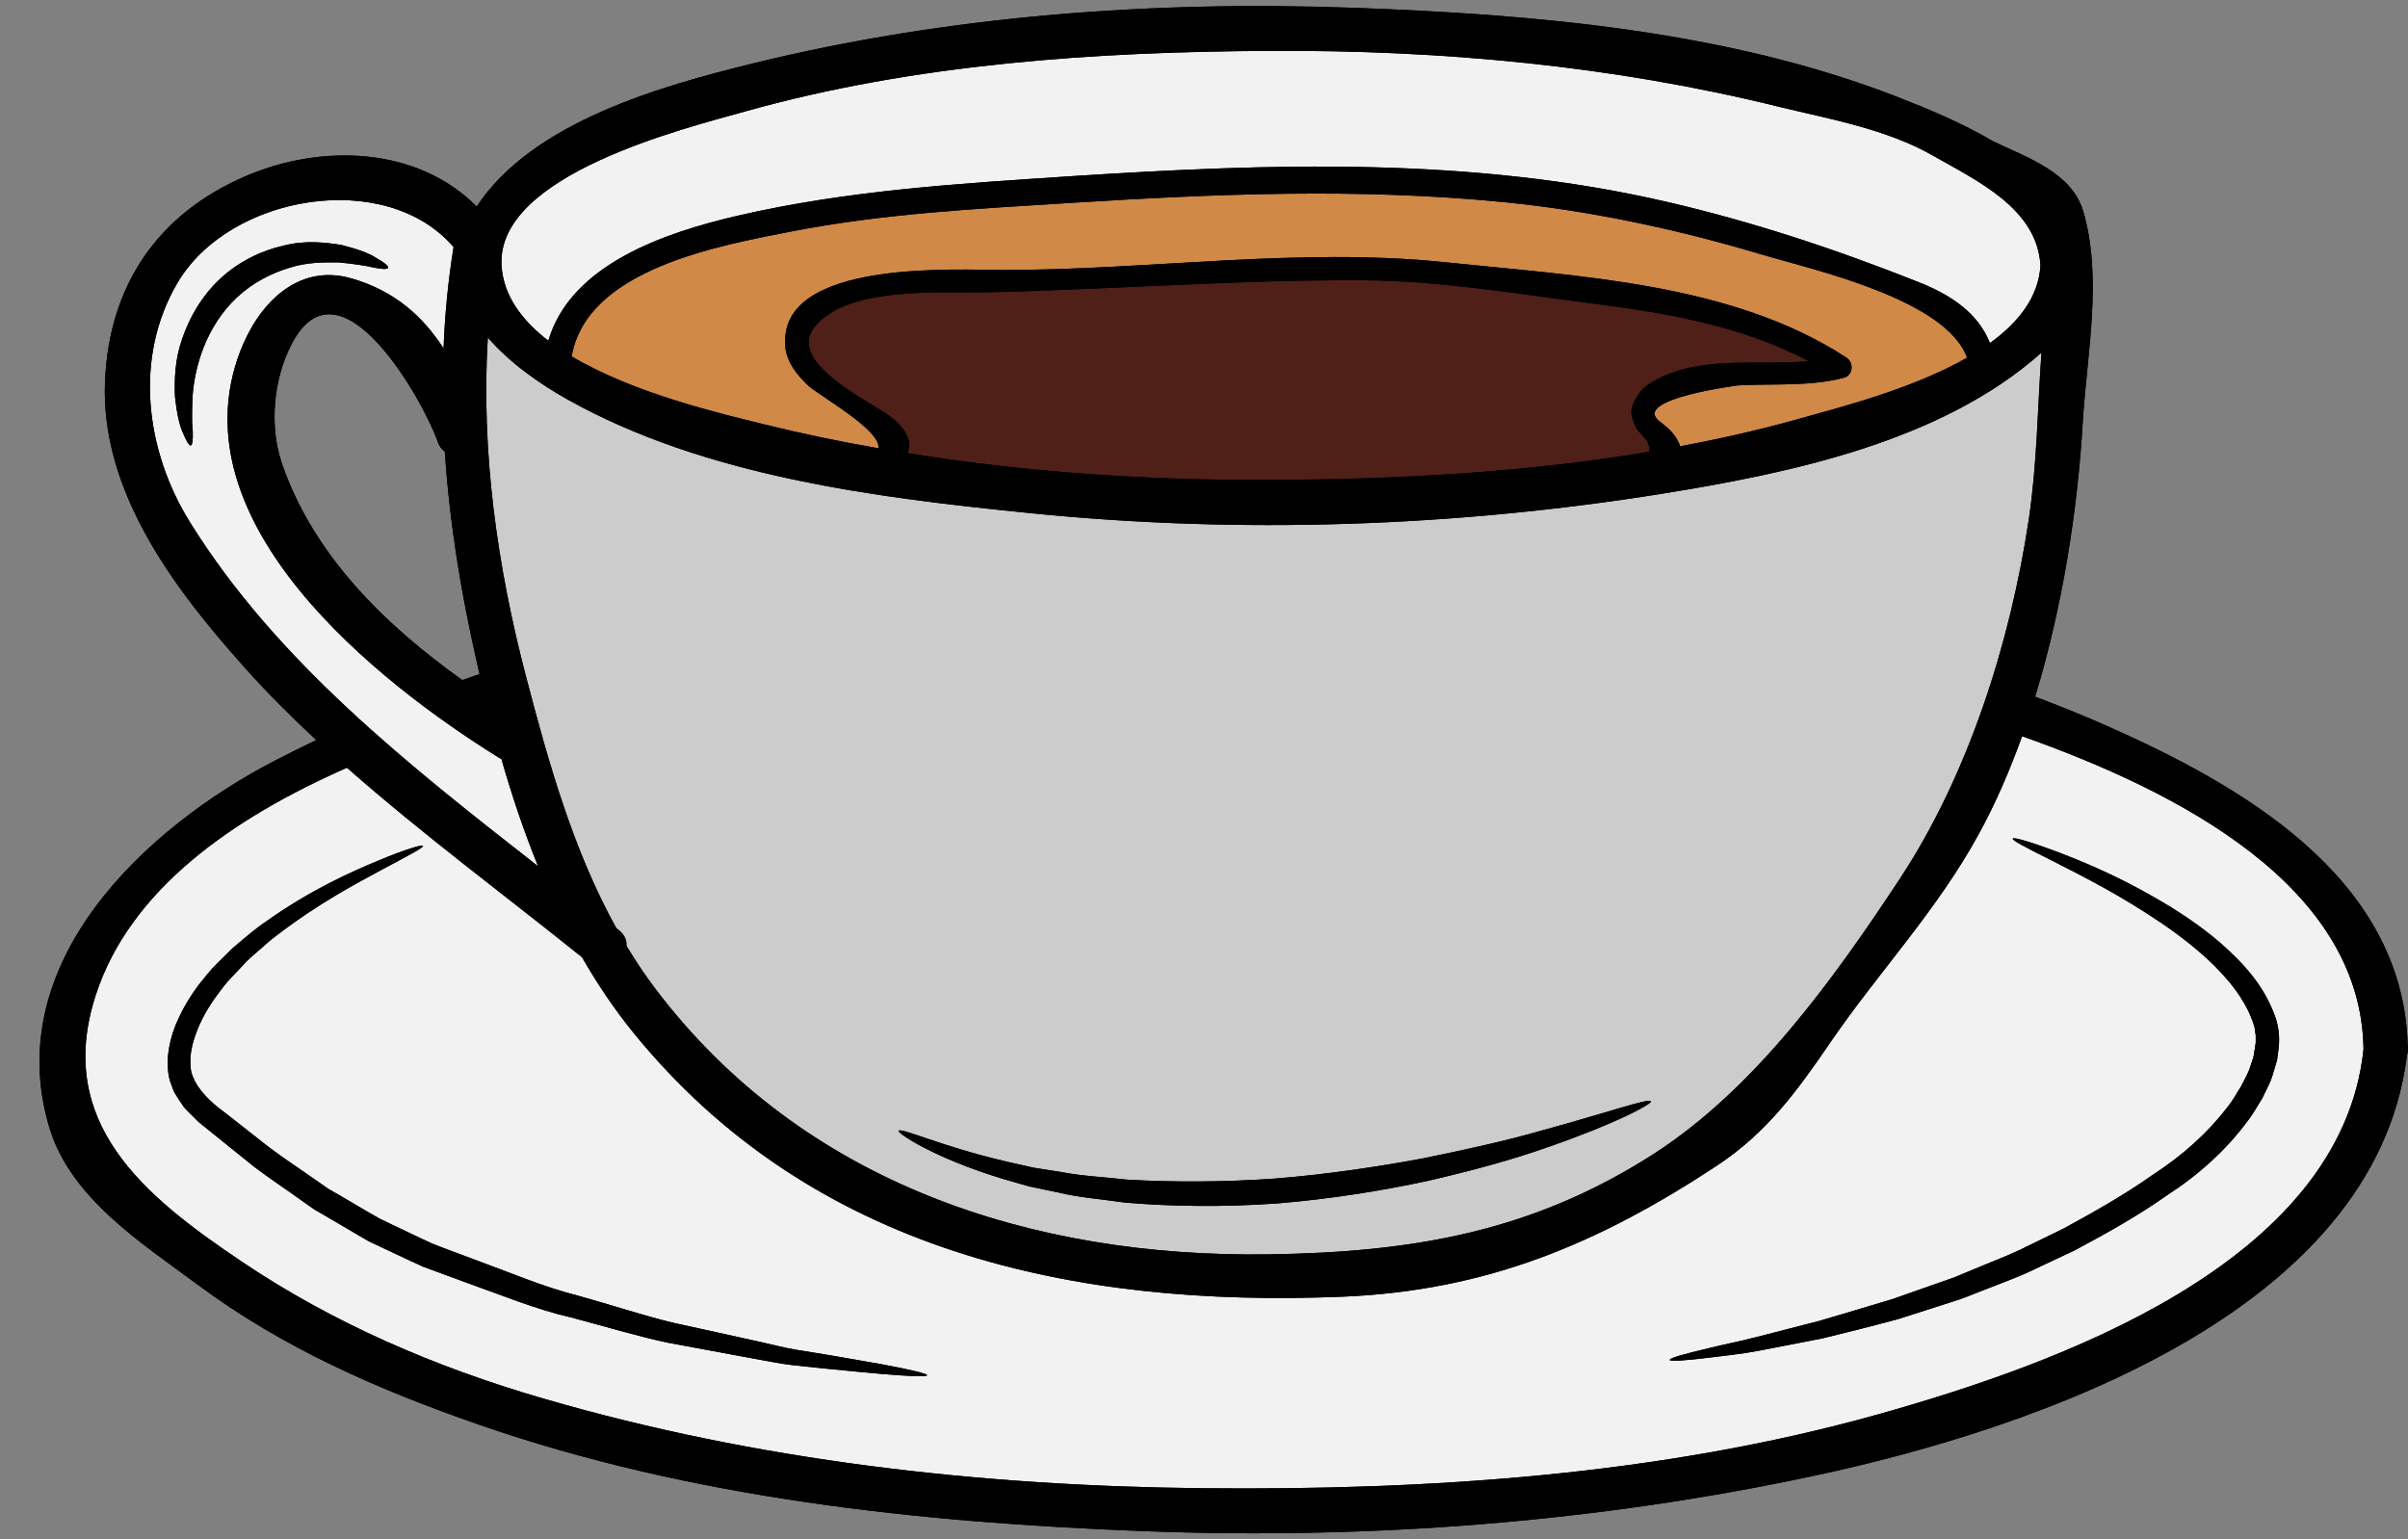
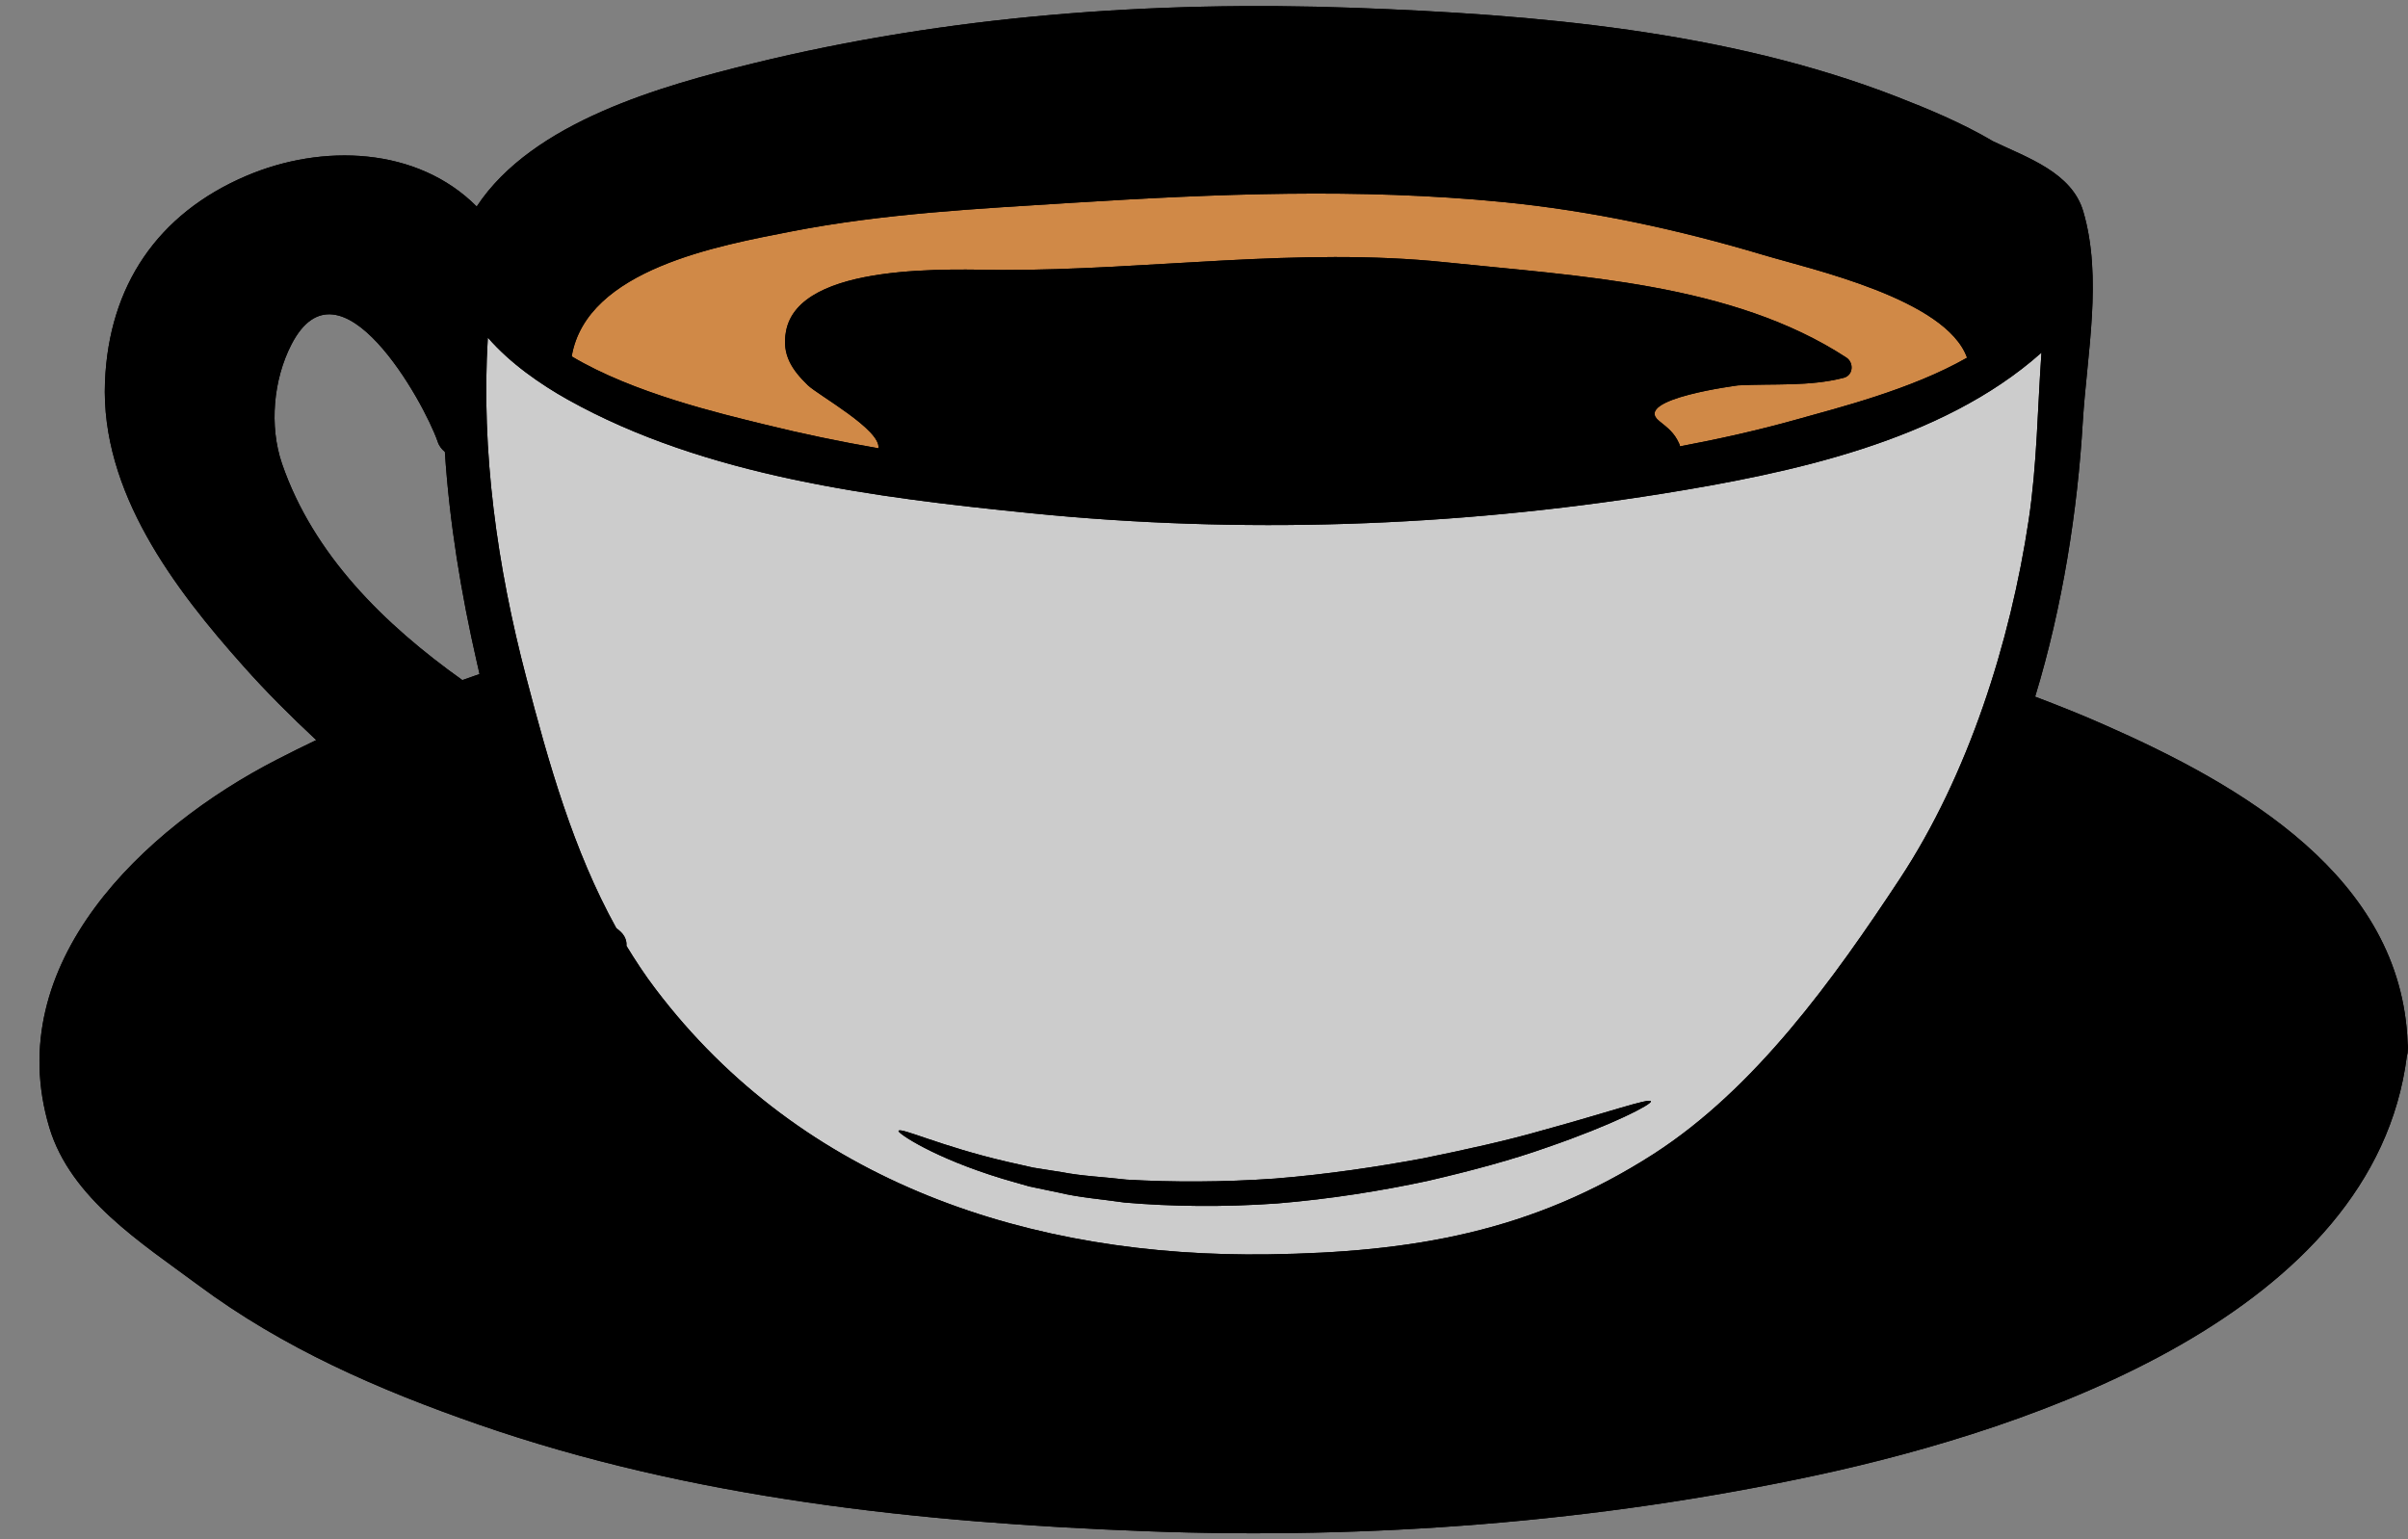
<svg xmlns="http://www.w3.org/2000/svg" height="78.0" preserveAspectRatio="xMidYMid meet" version="1.0" viewBox="2.0 25.0 122.0 78.0" width="122.0" zoomAndPan="magnify">
  <rect x="2.0" y="25.0" width="122.0" height="78.0" fill="#808080" stroke="none" />
  <g>
    <g id="change1_1">
      <path d="M 26.168 58.594 C 26.211 58.781 26.258 58.969 26.293 59.156 C 26 59.254 25.719 59.355 25.426 59.461 C 21.473 56.645 17.875 53.113 16.285 48.488 C 15.633 46.574 15.852 44.227 16.766 42.453 C 19.219 37.699 23.48 45.375 24.172 47.371 C 24.246 47.602 24.383 47.766 24.539 47.895 C 24.773 51.477 25.355 55.039 26.168 58.594 Z M 4.5 82.133 C 5.578 85.723 9.199 88.004 12.035 90.109 C 16.352 93.32 21.195 95.426 26.242 97.18 C 37.043 100.934 48.656 102.156 60.023 102.586 C 71.387 103.02 82.918 102.141 94.043 99.75 C 104.996 97.391 122.285 91.57 123.941 78.52 C 123.973 78.414 123.992 78.301 123.992 78.176 C 124.008 78.055 123.992 77.949 123.98 77.852 C 123.68 69.426 115.531 64.77 108.617 61.727 C 107.465 61.215 106.285 60.75 105.109 60.301 C 106.504 55.734 107.262 50.82 107.523 46.379 C 107.734 42.918 108.535 39.078 107.547 35.711 C 106.969 33.746 104.734 32.996 102.988 32.164 C 101.383 31.215 99.621 30.492 98.105 29.902 C 89.492 26.551 79.738 25.727 70.578 25.395 C 60.418 25.027 50.035 25.785 40.141 28.215 C 35.543 29.348 28.984 31.16 26.152 35.465 C 23.137 32.434 18.316 32.27 14.473 33.914 C 9.98 35.832 7.516 39.488 7.32 44.34 C 7.094 49.91 10.828 54.828 14.328 58.75 C 15.492 60.062 16.734 61.297 18.023 62.5 C 17.352 62.82 16.684 63.152 16.016 63.496 C 9.277 66.961 2.012 73.828 4.5 82.133" fill="inherit" />
    </g>
    <g id="change2_1">
-       <path d="M 93.633 43.297 C 90.887 43.555 87.902 42.93 85.504 44.484 C 85.086 44.762 84.523 45.555 84.68 46.094 C 84.828 46.645 84.883 46.711 85.273 47.129 C 85.551 47.438 85.609 47.684 85.535 47.895 C 79.223 48.953 72.754 49.289 66.395 49.32 C 60.246 49.348 54.07 48.945 47.98 47.961 C 48.215 47.391 47.953 46.723 47.039 46.059 C 46.039 45.324 41.828 43.352 43.273 41.566 C 44.922 39.512 49.496 39.855 51.828 39.812 C 58.199 39.684 64.59 39.168 70.961 39.199 C 74.812 39.215 78.621 39.852 82.438 40.344 C 86.301 40.84 90.184 41.469 93.633 43.297" fill="#4f2017" />
-     </g>
+       </g>
    <g id="change3_1">
      <path d="M 101.66 43.125 C 98.828 44.746 95.078 45.676 93.031 46.254 C 91.082 46.801 89.109 47.242 87.117 47.617 C 87.102 47.559 87.094 47.504 87.062 47.453 C 86.824 46.934 86.516 46.695 86.066 46.336 C 84.637 45.203 90.145 44.52 90.055 44.527 C 91.848 44.43 93.66 44.594 95.406 44.145 C 95.902 44.02 95.934 43.375 95.543 43.117 C 89.746 39.332 81.93 38.996 75.227 38.289 C 67.781 37.512 60.227 38.695 52.758 38.68 C 50.434 38.672 42.457 38.23 41.82 41.805 C 41.609 42.969 42.113 43.727 42.93 44.52 C 43.441 45.016 46.656 46.785 46.504 47.715 C 44.57 47.379 42.645 46.98 40.738 46.508 C 38.484 45.953 34.09 44.926 30.965 43.059 C 31.715 38.621 38.484 37.438 42.082 36.73 C 46.762 35.816 51.543 35.578 56.297 35.277 C 63.621 34.82 70.832 34.52 78.156 35.238 C 82.641 35.68 87.043 36.633 91.352 37.922 C 93.766 38.645 100.59 40.145 101.66 43.125" fill="#d08947" />
    </g>
    <g id="change4_1">
-       <path d="M 21.66 38.574 C 21.699 38.492 21.512 38.328 21.113 38.102 C 20.73 37.84 20.109 37.617 19.305 37.414 C 18.496 37.285 17.469 37.16 16.375 37.445 C 15.289 37.684 14.117 38.23 13.16 39.121 C 12.199 40.016 11.578 41.133 11.227 42.18 C 10.852 43.238 10.836 44.25 10.863 45.074 C 10.949 45.906 11.09 46.566 11.277 46.957 C 11.449 47.371 11.586 47.586 11.668 47.57 C 11.75 47.551 11.781 47.293 11.766 46.852 C 11.711 46.402 11.727 45.797 11.758 45.066 C 11.863 43.605 12.418 41.551 14.023 40.051 C 14.824 39.309 15.762 38.84 16.66 38.57 C 17.566 38.277 18.445 38.289 19.18 38.297 C 19.914 38.371 20.527 38.457 20.941 38.559 C 21.367 38.645 21.621 38.652 21.66 38.574 Z M 27.402 63.449 C 27.93 65.293 28.543 67.125 29.262 68.895 C 22.719 63.781 16.016 58.523 11.629 51.469 C 9.359 47.82 8.773 43.109 10.992 39.332 C 13.625 34.855 21.547 33.516 24.98 37.52 C 24.703 39.234 24.539 40.945 24.473 42.652 C 23.414 41.02 21.992 39.738 19.816 39.109 C 17.035 38.305 15.062 40.473 14.172 42.797 C 10.852 51.449 21.105 59.566 27.312 63.414 C 27.344 63.43 27.375 63.434 27.402 63.449" fill="#f2f2f2" />
-     </g>
+       </g>
    <g id="change4_2">
-       <path d="M 105.379 38.449 C 105.289 40.043 104.27 41.336 102.82 42.383 C 102.223 40.891 100.91 39.977 99.254 39.316 C 95.078 37.652 90.797 36.23 86.41 35.219 C 76.508 32.93 66.355 33.277 56.297 33.926 C 50.613 34.301 44.938 34.641 39.375 35.93 C 35.754 36.77 30.918 38.371 29.781 42.266 C 28.43 41.223 27.5 39.969 27.41 38.449 C 27.148 33.844 36.691 31.508 39.758 30.645 C 48.363 28.23 57.488 27.621 66.395 27.578 C 75 27.531 83.684 28.328 92.051 30.391 C 94.645 31.027 97.559 31.52 99.965 32.902 C 102.148 34.152 105.215 35.562 105.379 38.449" fill="#f2f2f2" />
-     </g>
+       </g>
    <g id="change5_1">
      <path d="M 80.363 83.145 C 83.742 81.984 85.699 80.949 85.641 80.805 C 85.566 80.625 83.496 81.359 80.098 82.289 C 78.406 82.777 76.359 83.234 74.078 83.699 C 71.793 84.121 69.266 84.504 66.605 84.719 C 63.938 84.906 61.387 84.906 59.078 84.773 C 57.93 84.637 56.828 84.594 55.824 84.398 C 55.316 84.316 54.82 84.238 54.348 84.164 C 53.883 84.059 53.441 83.961 53.012 83.863 C 49.633 83.078 47.605 82.094 47.523 82.305 C 47.48 82.418 49.301 83.668 52.789 84.727 C 53.215 84.855 53.672 84.98 54.145 85.117 C 54.625 85.223 55.129 85.32 55.645 85.43 C 56.672 85.68 57.805 85.762 58.98 85.934 C 61.348 86.137 63.965 86.172 66.703 85.98 C 69.43 85.754 72.004 85.336 74.32 84.84 C 76.621 84.309 78.676 83.746 80.363 83.145 Z M 105.418 42.879 C 105.426 42.879 105.426 42.879 105.43 42.871 C 105.23 45.699 105.207 48.523 104.785 51.336 C 103.852 57.559 101.715 64.281 98.258 69.523 C 94.891 74.629 90.926 80.152 85.797 83.461 C 79.613 87.441 73.523 88.453 66.273 88.559 C 54.258 88.73 42.676 84.961 35.215 75.117 C 34.676 74.41 34.195 73.676 33.738 72.926 C 33.762 72.656 33.648 72.371 33.363 72.141 C 33.312 72.102 33.266 72.066 33.223 72.027 C 31.039 68.082 29.793 63.652 28.656 59.305 C 27.188 53.703 26.367 47.887 26.715 42.105 C 27.844 43.41 29.398 44.484 30.762 45.246 C 37.734 49.148 46.414 50.219 54.227 51.004 C 64.836 52.07 75.652 51.703 86.172 50.023 C 92.664 48.98 100.348 47.391 105.418 42.879" fill="#ccc" />
    </g>
    <g id="change4_3">
-       <path d="M 46.609 94.613 C 48.117 94.742 48.957 94.773 48.973 94.684 C 48.973 94.602 48.156 94.406 46.676 94.129 C 45.93 94 45.016 93.844 43.957 93.656 C 43.426 93.566 42.863 93.477 42.254 93.379 C 41.656 93.273 41.039 93.109 40.379 92.965 C 39.07 92.68 37.637 92.359 36.094 92.023 C 34.555 91.652 32.953 91.113 31.242 90.641 C 29.52 90.207 27.801 89.465 25.992 88.805 C 25.543 88.633 25.086 88.469 24.629 88.297 L 23.934 88.031 L 23.281 87.727 C 22.824 87.508 22.363 87.289 21.906 87.074 L 21.219 86.742 L 20.566 86.367 C 20.133 86.113 19.703 85.859 19.277 85.609 L 18.633 85.238 L 18.016 84.809 C 17.207 84.238 16.391 83.707 15.625 83.129 C 14.859 82.531 14.117 81.945 13.391 81.375 C 12.613 80.82 12.027 80.191 11.785 79.59 C 11.637 79.262 11.637 78.945 11.652 78.504 C 11.691 78.184 11.766 77.793 11.906 77.434 C 12.16 76.707 12.551 76.023 13.004 75.414 C 13.227 75.117 13.461 74.793 13.699 74.555 C 13.961 74.277 14.223 74.008 14.473 73.734 C 14.734 73.473 14.996 73.266 15.25 73.039 C 15.508 72.805 15.754 72.59 16.023 72.395 C 18.129 70.773 20.062 69.762 21.391 69.043 C 22.719 68.332 23.469 67.949 23.43 67.859 C 23.395 67.789 22.582 68.016 21.18 68.602 C 19.777 69.184 17.746 70.086 15.492 71.684 C 14.922 72.066 14.352 72.566 13.773 73.055 C 13.512 73.316 13.242 73.578 12.973 73.848 C 12.664 74.148 12.434 74.457 12.16 74.785 C 11.652 75.438 11.195 76.188 10.855 77.051 C 10.691 77.477 10.574 77.934 10.512 78.473 C 10.484 78.895 10.477 79.492 10.691 79.988 C 10.738 80.117 10.781 80.242 10.844 80.371 L 11.066 80.723 L 11.309 81.082 C 11.383 81.188 11.465 81.246 11.547 81.34 L 12.074 81.863 L 12.621 82.305 C 13.363 82.898 14.109 83.504 14.875 84.121 C 15.656 84.711 16.496 85.266 17.32 85.859 L 17.949 86.301 L 18.625 86.691 C 19.082 86.961 19.531 87.223 19.988 87.492 L 20.672 87.891 L 21.367 88.219 C 21.824 88.43 22.289 88.648 22.738 88.863 L 23.445 89.188 L 24.156 89.449 C 24.621 89.621 25.086 89.793 25.543 89.961 C 27.395 90.617 29.148 91.348 30.91 91.75 C 32.652 92.207 34.285 92.711 35.852 93.039 C 37.434 93.332 38.895 93.602 40.238 93.852 C 40.914 93.965 41.543 94.105 42.148 94.172 C 42.758 94.238 43.328 94.301 43.859 94.352 C 44.93 94.457 45.852 94.547 46.609 94.613 Z M 117.449 78.094 C 117.5 77.551 117.457 77.141 117.32 76.66 C 116.754 74.938 115.605 73.766 114.52 72.801 C 113.406 71.84 112.27 71.113 111.211 70.504 C 109.098 69.281 107.27 68.555 106 68.078 C 104.734 67.609 104.008 67.418 103.977 67.492 C 103.938 67.582 104.605 67.926 105.805 68.527 C 106.996 69.141 108.754 69.988 110.746 71.27 C 111.742 71.906 112.809 72.656 113.82 73.578 C 114.805 74.492 115.801 75.648 116.203 76.977 C 116.25 77.117 116.25 77.297 116.285 77.453 C 116.277 77.605 116.301 77.828 116.273 77.926 L 116.176 78.535 C 116.129 78.715 116.062 78.863 116.012 79.035 C 115.965 79.195 115.891 79.367 115.801 79.547 L 115.535 80.062 C 115.312 80.395 115.133 80.754 114.871 81.074 C 113.879 82.379 112.59 83.543 111.086 84.516 C 109.57 85.59 108.047 86.43 106.562 87.246 C 105.789 87.621 105.035 87.988 104.301 88.348 C 103.559 88.699 102.793 88.977 102.074 89.285 C 101.707 89.434 101.352 89.586 100.992 89.734 C 100.633 89.863 100.273 89.988 99.922 90.109 C 99.215 90.355 98.535 90.598 97.875 90.828 C 96.523 91.234 95.273 91.609 94.125 91.945 C 92.965 92.246 91.914 92.508 90.992 92.75 C 90.07 92.988 89.262 93.137 88.609 93.305 C 87.312 93.609 86.594 93.812 86.594 93.91 C 86.605 93.992 87.348 93.949 88.691 93.781 C 89.363 93.695 90.191 93.617 91.137 93.438 C 92.078 93.258 93.152 93.047 94.336 92.816 C 95.512 92.531 96.801 92.207 98.18 91.836 C 98.855 91.617 99.562 91.391 100.289 91.16 C 100.648 91.047 101.016 90.926 101.391 90.805 C 101.758 90.664 102.125 90.516 102.5 90.371 C 103.242 90.074 104.023 89.801 104.793 89.449 C 105.551 89.09 106.332 88.723 107.125 88.348 C 108.684 87.516 110.305 86.617 111.789 85.566 C 113.371 84.547 114.789 83.273 115.867 81.809 C 116.152 81.457 116.363 81.039 116.609 80.664 L 116.91 80.047 C 117.008 79.848 117.098 79.637 117.164 79.391 C 117.23 79.164 117.312 78.926 117.367 78.707 Z M 104.449 62.305 C 112.41 65.121 121.648 69.906 121.746 78.176 C 120.598 89.066 106.062 94.164 97.148 96.668 C 86.113 99.758 74.336 100.523 62.93 100.41 C 51.664 100.297 40.328 99.016 29.504 95.859 C 24.051 94.27 18.887 92.059 14.188 88.887 C 9.277 85.582 4.762 81.879 6.848 75.43 C 8.578 70.086 13.773 66.457 19.578 63.902 C 23.406 67.273 27.559 70.348 31.488 73.504 C 32.254 74.84 33.109 76.113 34.074 77.305 C 43.078 88.402 56.355 91.273 70.055 90.703 C 77.316 90.395 82.965 88.031 88.984 84.066 C 91.504 82.402 93.031 80.312 94.711 77.852 C 97.176 74.246 100.133 71.145 102.246 67.273 C 103.094 65.73 103.82 64.051 104.449 62.305" fill="#f2f2f2" />
-     </g>
+       </g>
    <g id="change1_2">
      <path d="M 26.293 59.156 C 26.258 58.969 26.211 58.781 26.168 58.594 C 25.355 55.039 24.773 51.477 24.539 47.895 C 24.383 47.766 24.246 47.602 24.172 47.371 C 23.48 45.375 19.219 37.699 16.766 42.453 C 15.852 44.227 15.633 46.574 16.285 48.488 C 17.875 53.113 21.473 56.645 25.426 59.461 C 25.715 59.355 26 59.254 26.293 59.156 Z M 29.262 68.895 C 28.543 67.125 27.93 65.293 27.402 63.449 C 27.375 63.434 27.344 63.43 27.312 63.414 C 21.105 59.566 10.852 51.449 14.172 42.797 C 15.062 40.473 17.035 38.305 19.816 39.109 C 21.992 39.738 23.414 41.02 24.473 42.652 C 24.539 40.945 24.703 39.234 24.98 37.52 C 21.547 33.516 13.625 34.855 10.992 39.332 C 8.773 43.109 9.359 47.82 11.629 51.469 C 16.016 58.523 22.719 63.781 29.262 68.895 Z M 85.504 44.484 C 87.902 42.93 90.887 43.555 93.633 43.297 C 90.184 41.469 86.301 40.84 82.438 40.344 C 78.621 39.852 74.812 39.215 70.961 39.199 C 64.59 39.168 58.199 39.684 51.828 39.812 C 49.496 39.855 44.922 39.512 43.273 41.566 C 41.828 43.352 46.039 45.324 47.039 46.059 C 47.953 46.723 48.215 47.391 47.98 47.961 C 54.07 48.945 60.246 49.348 66.395 49.32 C 72.754 49.289 79.223 48.953 85.535 47.895 C 85.609 47.684 85.551 47.438 85.273 47.129 C 84.883 46.711 84.828 46.645 84.68 46.094 C 84.523 45.555 85.086 44.762 85.504 44.484 Z M 93.031 46.254 C 95.078 45.676 98.828 44.746 101.66 43.125 C 100.59 40.145 93.766 38.645 91.352 37.922 C 87.043 36.633 82.641 35.68 78.156 35.238 C 70.832 34.52 63.621 34.82 56.297 35.277 C 51.543 35.578 46.762 35.816 42.082 36.73 C 38.484 37.438 31.715 38.621 30.965 43.059 C 34.09 44.926 38.484 45.953 40.738 46.508 C 42.645 46.98 44.57 47.379 46.504 47.715 C 46.656 46.785 43.441 45.016 42.93 44.52 C 42.113 43.727 41.609 42.969 41.82 41.805 C 42.457 38.23 50.434 38.672 52.758 38.68 C 60.227 38.695 67.781 37.512 75.227 38.289 C 81.93 38.996 89.746 39.332 95.543 43.117 C 95.934 43.375 95.902 44.02 95.406 44.145 C 93.66 44.594 91.848 44.43 90.055 44.527 C 90.145 44.52 84.637 45.203 86.066 46.336 C 86.516 46.695 86.824 46.934 87.062 47.453 C 87.094 47.504 87.102 47.559 87.117 47.617 C 89.109 47.242 91.082 46.801 93.031 46.254 Z M 102.82 42.383 C 104.27 41.336 105.289 40.043 105.379 38.449 C 105.215 35.562 102.148 34.152 99.965 32.902 C 97.559 31.52 94.645 31.027 92.051 30.391 C 83.684 28.328 75 27.531 66.395 27.578 C 57.488 27.621 48.363 28.23 39.758 30.645 C 36.691 31.508 27.148 33.844 27.41 38.449 C 27.5 39.969 28.43 41.223 29.781 42.266 C 30.918 38.371 35.754 36.77 39.375 35.93 C 44.938 34.641 50.613 34.301 56.297 33.926 C 66.355 33.277 76.508 32.93 86.41 35.219 C 90.797 36.23 95.078 37.652 99.254 39.316 C 100.91 39.977 102.223 40.891 102.82 42.383 Z M 105.43 42.871 C 105.426 42.879 105.426 42.879 105.418 42.879 C 100.348 47.391 92.664 48.98 86.172 50.023 C 75.652 51.703 64.836 52.07 54.227 51.004 C 46.414 50.219 37.734 49.148 30.762 45.246 C 29.398 44.484 27.844 43.41 26.715 42.105 C 26.367 47.887 27.188 53.703 28.656 59.305 C 29.793 63.652 31.039 68.082 33.223 72.027 C 33.266 72.066 33.312 72.102 33.363 72.141 C 33.648 72.371 33.762 72.656 33.738 72.926 C 34.195 73.676 34.676 74.41 35.215 75.117 C 42.676 84.961 54.258 88.73 66.273 88.559 C 73.523 88.453 79.613 87.441 85.797 83.461 C 90.926 80.152 94.891 74.629 98.258 69.523 C 101.715 64.281 103.852 57.559 104.785 51.336 C 105.207 48.523 105.23 45.699 105.43 42.871 Z M 121.746 78.176 C 121.648 69.906 112.41 65.121 104.449 62.305 C 103.82 64.051 103.094 65.73 102.246 67.273 C 100.133 71.145 97.176 74.246 94.711 77.852 C 93.031 80.312 91.504 82.402 88.984 84.066 C 82.965 88.031 77.316 90.395 70.055 90.703 C 56.355 91.273 43.078 88.402 34.074 77.305 C 33.109 76.113 32.254 74.84 31.488 73.504 C 27.559 70.348 23.406 67.273 19.578 63.902 C 13.773 66.457 8.578 70.086 6.848 75.43 C 4.762 81.879 9.277 85.582 14.188 88.887 C 18.887 92.059 24.051 94.27 29.504 95.859 C 40.328 99.016 51.664 100.297 62.93 100.41 C 74.336 100.523 86.113 99.758 97.148 96.668 C 106.062 94.164 120.598 89.066 121.746 78.176 Z M 123.98 77.852 C 123.992 77.949 124.008 78.055 123.992 78.176 C 123.992 78.301 123.973 78.414 123.941 78.52 C 122.285 91.57 104.996 97.391 94.043 99.75 C 82.918 102.141 71.387 103.02 60.023 102.586 C 48.656 102.156 37.043 100.934 26.242 97.18 C 21.195 95.426 16.352 93.32 12.035 90.109 C 9.199 88.004 5.578 85.723 4.5 82.133 C 2.012 73.828 9.277 66.961 16.016 63.496 C 16.684 63.152 17.352 62.82 18.023 62.5 C 16.734 61.297 15.492 60.062 14.328 58.75 C 10.828 54.828 7.094 49.91 7.32 44.34 C 7.516 39.488 9.98 35.832 14.473 33.914 C 18.316 32.27 23.137 32.434 26.152 35.465 C 28.984 31.16 35.543 29.348 40.141 28.215 C 50.035 25.785 60.418 25.027 70.578 25.395 C 79.738 25.727 89.492 26.551 98.105 29.902 C 99.621 30.492 101.383 31.215 102.988 32.164 C 104.734 32.996 106.969 33.746 107.547 35.711 C 108.535 39.078 107.734 42.918 107.523 46.379 C 107.262 50.82 106.504 55.734 105.109 60.301 C 106.285 60.75 107.465 61.215 108.617 61.727 C 115.531 64.77 123.68 69.426 123.98 77.852" fill="inherit" />
    </g>
    <g id="change1_3">
      <path d="M 117.32 76.66 C 117.457 77.141 117.5 77.551 117.449 78.094 L 117.367 78.707 C 117.312 78.926 117.23 79.164 117.164 79.391 C 117.098 79.637 117.008 79.848 116.91 80.047 L 116.609 80.664 C 116.363 81.039 116.152 81.457 115.867 81.809 C 114.789 83.273 113.371 84.547 111.789 85.566 C 110.305 86.617 108.684 87.516 107.125 88.348 C 106.332 88.723 105.551 89.09 104.793 89.449 C 104.023 89.801 103.242 90.074 102.5 90.371 C 102.125 90.516 101.758 90.664 101.391 90.805 C 101.016 90.926 100.648 91.047 100.289 91.16 C 99.562 91.391 98.855 91.617 98.18 91.836 C 96.801 92.207 95.512 92.531 94.336 92.816 C 93.152 93.047 92.078 93.258 91.137 93.438 C 90.191 93.617 89.363 93.695 88.691 93.781 C 87.348 93.949 86.605 93.992 86.594 93.91 C 86.594 93.812 87.312 93.609 88.609 93.305 C 89.262 93.137 90.07 92.988 90.992 92.75 C 91.914 92.508 92.965 92.246 94.125 91.945 C 95.273 91.609 96.523 91.234 97.875 90.828 C 98.535 90.598 99.215 90.355 99.922 90.109 C 100.273 89.988 100.633 89.863 100.992 89.734 C 101.352 89.586 101.707 89.434 102.074 89.285 C 102.793 88.977 103.559 88.699 104.301 88.348 C 105.035 87.988 105.789 87.621 106.562 87.246 C 108.047 86.43 109.57 85.59 111.086 84.516 C 112.59 83.543 113.879 82.379 114.871 81.074 C 115.133 80.754 115.312 80.395 115.535 80.062 L 115.801 79.547 C 115.891 79.367 115.965 79.195 116.012 79.035 C 116.062 78.863 116.129 78.715 116.176 78.535 L 116.273 77.926 C 116.301 77.828 116.277 77.605 116.285 77.453 C 116.25 77.297 116.25 77.117 116.203 76.977 C 115.801 75.648 114.805 74.492 113.82 73.578 C 112.809 72.656 111.742 71.906 110.746 71.27 C 108.754 69.988 106.996 69.141 105.805 68.527 C 104.605 67.926 103.938 67.582 103.977 67.492 C 104.008 67.418 104.734 67.609 106 68.078 C 107.27 68.555 109.098 69.281 111.211 70.504 C 112.27 71.113 113.406 71.84 114.52 72.801 C 115.605 73.766 116.754 74.938 117.32 76.66" fill="inherit" />
    </g>
    <g id="change1_4">
      <path d="M 85.641 80.805 C 85.699 80.949 83.742 81.984 80.363 83.145 C 78.676 83.746 76.621 84.309 74.32 84.84 C 72.004 85.336 69.43 85.754 66.703 85.98 C 63.965 86.172 61.348 86.137 58.98 85.934 C 57.805 85.762 56.672 85.68 55.645 85.43 C 55.129 85.32 54.625 85.223 54.145 85.117 C 53.672 84.98 53.215 84.855 52.789 84.727 C 49.301 83.668 47.48 82.418 47.523 82.305 C 47.605 82.094 49.633 83.078 53.012 83.863 C 53.441 83.961 53.883 84.059 54.348 84.164 C 54.82 84.238 55.316 84.316 55.824 84.398 C 56.828 84.594 57.93 84.637 59.078 84.773 C 61.387 84.906 63.938 84.906 66.605 84.719 C 69.266 84.504 71.793 84.121 74.078 83.699 C 76.359 83.234 78.406 82.777 80.098 82.289 C 83.496 81.359 85.566 80.625 85.641 80.805" fill="inherit" />
    </g>
    <g id="change1_5">
-       <path d="M 48.973 94.684 C 48.957 94.773 48.117 94.742 46.609 94.613 C 45.852 94.547 44.93 94.457 43.859 94.352 C 43.328 94.301 42.758 94.238 42.148 94.172 C 41.543 94.105 40.914 93.965 40.238 93.852 C 38.895 93.602 37.434 93.332 35.852 93.039 C 34.285 92.711 32.652 92.207 30.91 91.75 C 29.148 91.348 27.395 90.617 25.543 89.961 C 25.086 89.793 24.621 89.621 24.156 89.449 L 23.445 89.188 L 22.738 88.863 C 22.289 88.648 21.824 88.43 21.367 88.219 L 20.672 87.891 L 19.988 87.492 C 19.531 87.223 19.082 86.961 18.625 86.691 L 17.949 86.301 L 17.32 85.859 C 16.496 85.266 15.656 84.711 14.875 84.121 C 14.109 83.504 13.363 82.898 12.621 82.305 L 12.074 81.863 L 11.547 81.34 C 11.465 81.246 11.383 81.188 11.309 81.082 L 11.066 80.723 L 10.844 80.371 C 10.781 80.242 10.738 80.117 10.691 79.988 C 10.477 79.492 10.484 78.895 10.512 78.473 C 10.574 77.934 10.691 77.477 10.855 77.051 C 11.195 76.188 11.652 75.438 12.16 74.785 C 12.434 74.457 12.664 74.148 12.973 73.848 C 13.242 73.578 13.512 73.316 13.773 73.055 C 14.352 72.566 14.922 72.066 15.492 71.684 C 17.746 70.086 19.777 69.184 21.18 68.602 C 22.582 68.016 23.395 67.789 23.43 67.859 C 23.469 67.949 22.719 68.332 21.391 69.043 C 20.062 69.762 18.129 70.773 16.023 72.395 C 15.754 72.59 15.508 72.805 15.25 73.039 C 14.996 73.266 14.734 73.473 14.473 73.734 C 14.223 74.008 13.961 74.277 13.699 74.555 C 13.461 74.793 13.227 75.117 13.004 75.414 C 12.551 76.023 12.16 76.707 11.906 77.434 C 11.766 77.793 11.691 78.184 11.652 78.504 C 11.637 78.945 11.637 79.262 11.785 79.59 C 12.027 80.191 12.613 80.82 13.391 81.375 C 14.117 81.945 14.859 82.531 15.625 83.129 C 16.391 83.707 17.207 84.238 18.016 84.809 L 18.633 85.238 L 19.277 85.609 C 19.703 85.859 20.133 86.113 20.566 86.367 L 21.219 86.742 L 21.906 87.074 C 22.363 87.289 22.824 87.508 23.281 87.727 L 23.934 88.031 L 24.629 88.297 C 25.086 88.469 25.543 88.633 25.992 88.805 C 27.801 89.465 29.52 90.207 31.242 90.641 C 32.953 91.113 34.555 91.652 36.094 92.023 C 37.637 92.359 39.07 92.68 40.379 92.965 C 41.039 93.109 41.656 93.273 42.254 93.379 C 42.863 93.477 43.426 93.566 43.957 93.656 C 45.016 93.844 45.93 94 46.676 94.129 C 48.156 94.406 48.973 94.602 48.973 94.684" fill="inherit" />
-     </g>
+       </g>
    <g id="change1_6">
      <path d="M 21.113 38.102 C 21.512 38.328 21.699 38.492 21.66 38.574 C 21.621 38.652 21.367 38.645 20.941 38.559 C 20.527 38.457 19.914 38.371 19.18 38.297 C 18.445 38.289 17.566 38.277 16.66 38.57 C 15.762 38.84 14.824 39.309 14.023 40.051 C 12.418 41.551 11.863 43.605 11.758 45.066 C 11.727 45.797 11.711 46.402 11.766 46.852 C 11.781 47.293 11.75 47.551 11.668 47.57 C 11.586 47.586 11.449 47.371 11.277 46.957 C 11.09 46.566 10.949 45.906 10.863 45.074 C 10.836 44.25 10.852 43.238 11.227 42.18 C 11.578 41.133 12.199 40.016 13.16 39.121 C 14.117 38.23 15.289 37.684 16.375 37.445 C 17.469 37.16 18.496 37.285 19.305 37.414 C 20.109 37.617 20.73 37.84 21.113 38.102" fill="inherit" />
    </g>
  </g>
</svg>